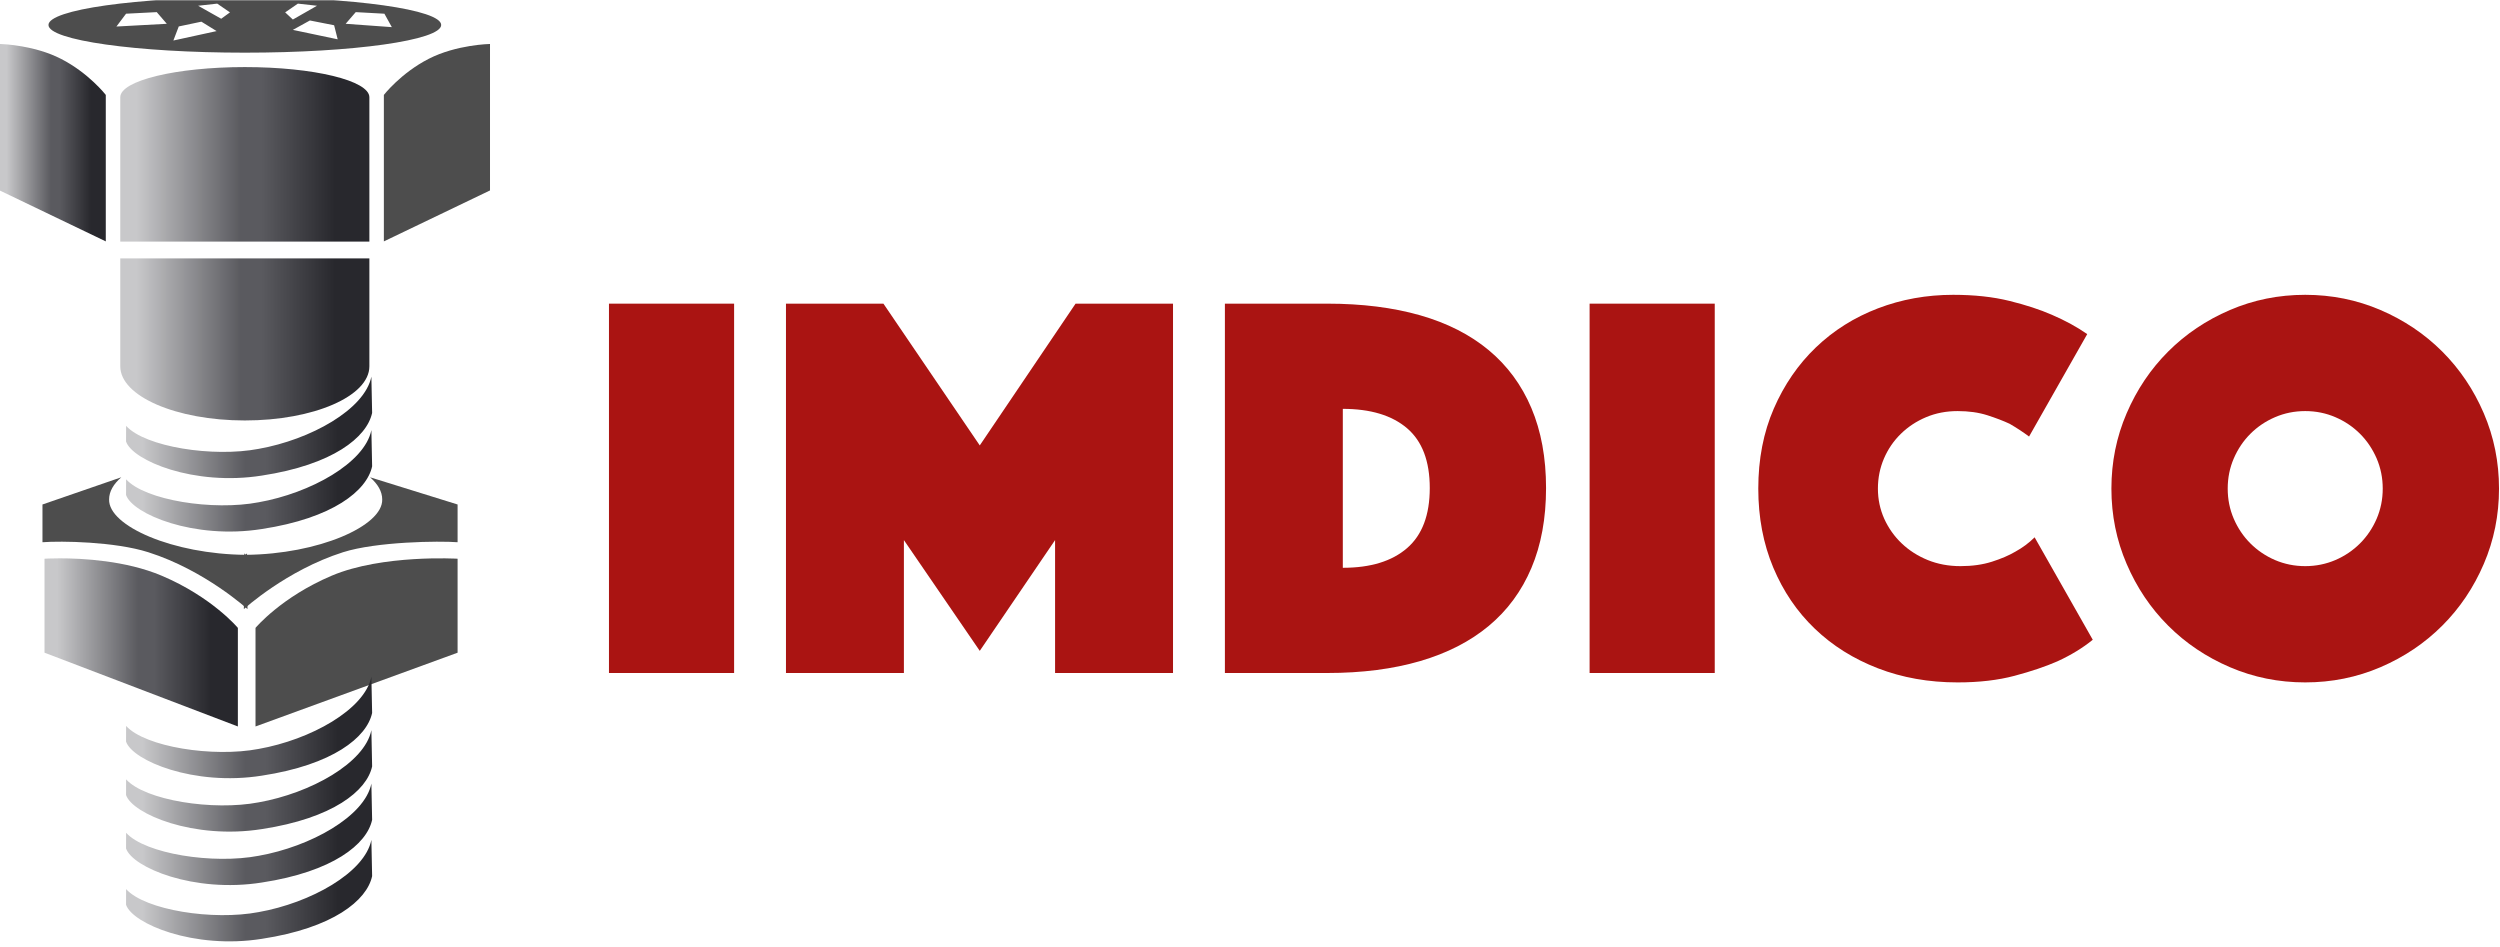
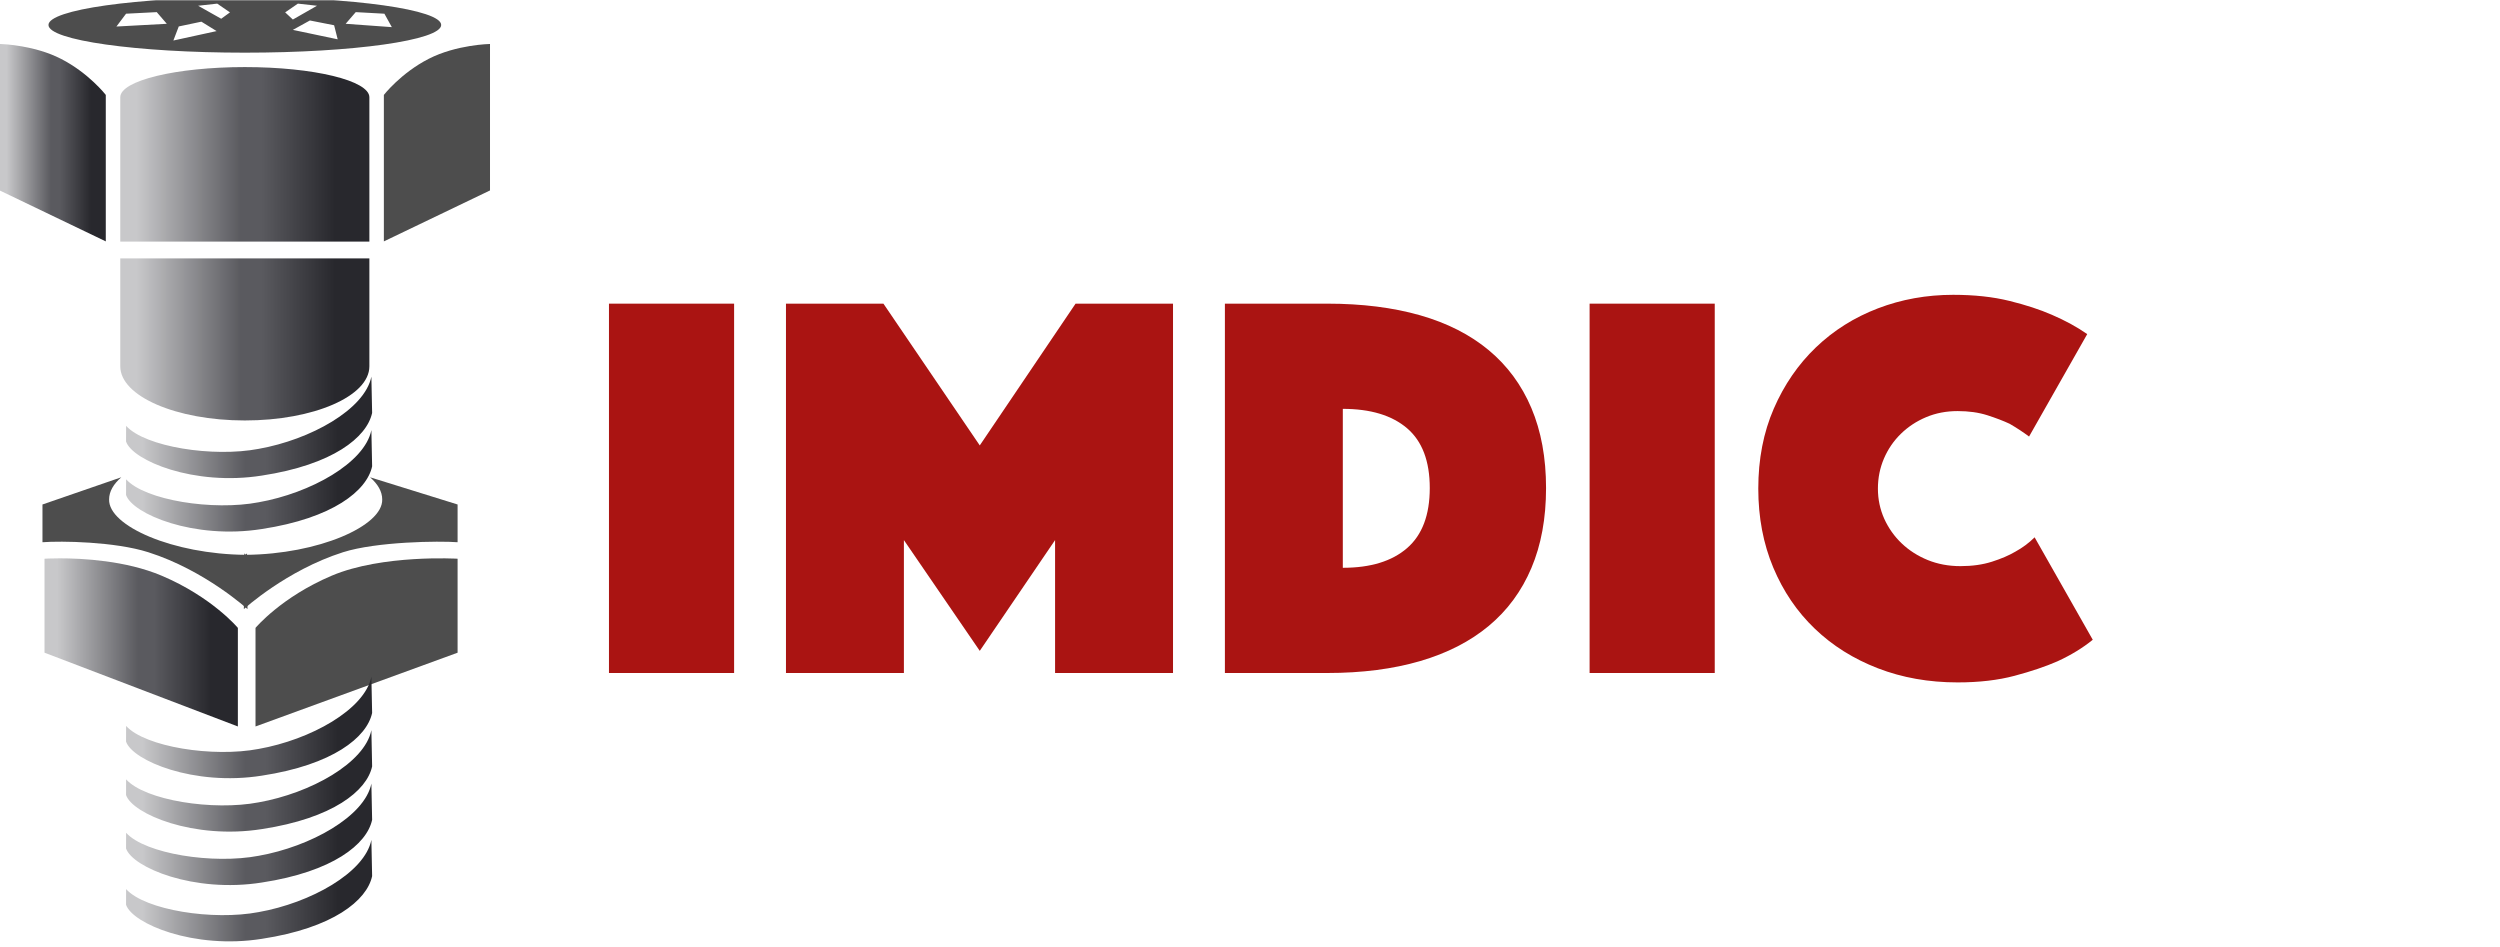
<svg xmlns="http://www.w3.org/2000/svg" xmlns:ns1="http://sodipodi.sourceforge.net/DTD/sodipodi-0.dtd" xmlns:ns2="http://www.inkscape.org/namespaces/inkscape" version="1.1" id="svg2" xml:space="preserve" width="2560" height="969.333" viewBox="0 0 2560 969.333" ns1:docname="LogoFull.ai">
  <defs id="defs6">
    <clipPath clipPathUnits="userSpaceOnUse" id="clipPath22">
      <path d="M 0,727 H 1920 V 0 H 0 Z" id="path20" />
    </clipPath>
    <linearGradient x1="0" y1="0" x2="1" y2="0" gradientUnits="userSpaceOnUse" gradientTransform="matrix(81.542,0,0,-81.542,-0.278,617.575)" spreadMethod="pad" id="linearGradient68">
      <stop style="stop-opacity:1;stop-color:#c8c8ca" offset="0" id="stop54" />
      <stop style="stop-opacity:1;stop-color:#c8c8ca" offset="0.066" id="stop56" />
      <stop style="stop-opacity:1;stop-color:#5a5a5f" offset="0.484" id="stop58" />
      <stop style="stop-opacity:1;stop-color:#5a5a5f" offset="0.567" id="stop60" />
      <stop style="stop-opacity:1;stop-color:#28282d" offset="0.861" id="stop62" />
      <stop style="stop-opacity:1;stop-color:#28282d" offset="0.964" id="stop64" />
      <stop style="stop-opacity:1;stop-color:#28282d" offset="1" id="stop66" />
    </linearGradient>
    <linearGradient x1="0" y1="0" x2="1" y2="0" gradientUnits="userSpaceOnUse" gradientTransform="matrix(191.364,0,0,-191.364,92.389,608.617)" spreadMethod="pad" id="linearGradient98">
      <stop style="stop-opacity:1;stop-color:#c8c8ca" offset="0" id="stop84" />
      <stop style="stop-opacity:1;stop-color:#c8c8ca" offset="0.066" id="stop86" />
      <stop style="stop-opacity:1;stop-color:#5a5a5f" offset="0.484" id="stop88" />
      <stop style="stop-opacity:1;stop-color:#5a5a5f" offset="0.567" id="stop90" />
      <stop style="stop-opacity:1;stop-color:#28282d" offset="0.861" id="stop92" />
      <stop style="stop-opacity:1;stop-color:#28282d" offset="0.964" id="stop94" />
      <stop style="stop-opacity:1;stop-color:#28282d" offset="1" id="stop96" />
    </linearGradient>
    <clipPath clipPathUnits="userSpaceOnUse" id="clipPath108">
      <path d="M 0,727 H 1920 V 0 H 0 Z" id="path106" />
    </clipPath>
    <linearGradient x1="0" y1="0" x2="1" y2="0" gradientUnits="userSpaceOnUse" gradientTransform="matrix(148.534,0,0,-148.534,34.198,233.696)" spreadMethod="pad" id="linearGradient140">
      <stop style="stop-opacity:1;stop-color:#c8c8ca" offset="0" id="stop126" />
      <stop style="stop-opacity:1;stop-color:#c8c8ca" offset="0.066" id="stop128" />
      <stop style="stop-opacity:1;stop-color:#5a5a5f" offset="0.484" id="stop130" />
      <stop style="stop-opacity:1;stop-color:#5a5a5f" offset="0.567" id="stop132" />
      <stop style="stop-opacity:1;stop-color:#28282d" offset="0.861" id="stop134" />
      <stop style="stop-opacity:1;stop-color:#28282d" offset="0.964" id="stop136" />
      <stop style="stop-opacity:1;stop-color:#28282d" offset="1" id="stop138" />
    </linearGradient>
    <clipPath clipPathUnits="userSpaceOnUse" id="clipPath150">
      <path d="M 0,727 H 1920 V 0 H 0 Z" id="path148" />
    </clipPath>
    <linearGradient x1="0" y1="0" x2="1" y2="0" gradientUnits="userSpaceOnUse" gradientTransform="matrix(191.364,0,0,-191.364,92.389,466.444)" spreadMethod="pad" id="linearGradient182">
      <stop style="stop-opacity:1;stop-color:#c8c8ca" offset="0" id="stop168" />
      <stop style="stop-opacity:1;stop-color:#c8c8ca" offset="0.066" id="stop170" />
      <stop style="stop-opacity:1;stop-color:#5a5a5f" offset="0.484" id="stop172" />
      <stop style="stop-opacity:1;stop-color:#5a5a5f" offset="0.567" id="stop174" />
      <stop style="stop-opacity:1;stop-color:#28282d" offset="0.861" id="stop176" />
      <stop style="stop-opacity:1;stop-color:#28282d" offset="0.964" id="stop178" />
      <stop style="stop-opacity:1;stop-color:#28282d" offset="1" id="stop180" />
    </linearGradient>
    <linearGradient x1="0" y1="0" x2="1" y2="0" gradientUnits="userSpaceOnUse" gradientTransform="matrix(189.032,0,0,-189.032,96.834,86.259)" spreadMethod="pad" id="linearGradient212">
      <stop style="stop-opacity:1;stop-color:#c8c8ca" offset="0" id="stop198" />
      <stop style="stop-opacity:1;stop-color:#c8c8ca" offset="0.066" id="stop200" />
      <stop style="stop-opacity:1;stop-color:#5a5a5f" offset="0.484" id="stop202" />
      <stop style="stop-opacity:1;stop-color:#5a5a5f" offset="0.567" id="stop204" />
      <stop style="stop-opacity:1;stop-color:#28282d" offset="0.861" id="stop206" />
      <stop style="stop-opacity:1;stop-color:#28282d" offset="0.964" id="stop208" />
      <stop style="stop-opacity:1;stop-color:#28282d" offset="1" id="stop210" />
    </linearGradient>
    <linearGradient x1="0" y1="0" x2="1" y2="0" gradientUnits="userSpaceOnUse" gradientTransform="matrix(189.032,0,0,-189.032,96.834,43.005)" spreadMethod="pad" id="linearGradient242">
      <stop style="stop-opacity:1;stop-color:#c8c8ca" offset="0" id="stop228" />
      <stop style="stop-opacity:1;stop-color:#c8c8ca" offset="0.066" id="stop230" />
      <stop style="stop-opacity:1;stop-color:#5a5a5f" offset="0.484" id="stop232" />
      <stop style="stop-opacity:1;stop-color:#5a5a5f" offset="0.567" id="stop234" />
      <stop style="stop-opacity:1;stop-color:#28282d" offset="0.861" id="stop236" />
      <stop style="stop-opacity:1;stop-color:#28282d" offset="0.964" id="stop238" />
      <stop style="stop-opacity:1;stop-color:#28282d" offset="1" id="stop240" />
    </linearGradient>
    <linearGradient x1="0" y1="0" x2="1" y2="0" gradientUnits="userSpaceOnUse" gradientTransform="matrix(189.032,0,0,-189.032,96.834,357.809)" spreadMethod="pad" id="linearGradient272">
      <stop style="stop-opacity:1;stop-color:#c8c8ca" offset="0" id="stop258" />
      <stop style="stop-opacity:1;stop-color:#c8c8ca" offset="0.066" id="stop260" />
      <stop style="stop-opacity:1;stop-color:#5a5a5f" offset="0.484" id="stop262" />
      <stop style="stop-opacity:1;stop-color:#5a5a5f" offset="0.567" id="stop264" />
      <stop style="stop-opacity:1;stop-color:#28282d" offset="0.861" id="stop266" />
      <stop style="stop-opacity:1;stop-color:#28282d" offset="0.964" id="stop268" />
      <stop style="stop-opacity:1;stop-color:#28282d" offset="1" id="stop270" />
    </linearGradient>
    <linearGradient x1="0" y1="0" x2="1" y2="0" gradientUnits="userSpaceOnUse" gradientTransform="matrix(189.032,0,0,-189.032,96.834,398.867)" spreadMethod="pad" id="linearGradient302">
      <stop style="stop-opacity:1;stop-color:#c8c8ca" offset="0" id="stop288" />
      <stop style="stop-opacity:1;stop-color:#c8c8ca" offset="0.066" id="stop290" />
      <stop style="stop-opacity:1;stop-color:#5a5a5f" offset="0.484" id="stop292" />
      <stop style="stop-opacity:1;stop-color:#5a5a5f" offset="0.567" id="stop294" />
      <stop style="stop-opacity:1;stop-color:#28282d" offset="0.861" id="stop296" />
      <stop style="stop-opacity:1;stop-color:#28282d" offset="0.964" id="stop298" />
      <stop style="stop-opacity:1;stop-color:#28282d" offset="1" id="stop300" />
    </linearGradient>
    <linearGradient x1="0" y1="0" x2="1" y2="0" gradientUnits="userSpaceOnUse" gradientTransform="matrix(189.032,0,0,-189.032,96.834,127.311)" spreadMethod="pad" id="linearGradient332">
      <stop style="stop-opacity:1;stop-color:#c8c8ca" offset="0" id="stop318" />
      <stop style="stop-opacity:1;stop-color:#c8c8ca" offset="0.066" id="stop320" />
      <stop style="stop-opacity:1;stop-color:#5a5a5f" offset="0.484" id="stop322" />
      <stop style="stop-opacity:1;stop-color:#5a5a5f" offset="0.567" id="stop324" />
      <stop style="stop-opacity:1;stop-color:#28282d" offset="0.861" id="stop326" />
      <stop style="stop-opacity:1;stop-color:#28282d" offset="0.964" id="stop328" />
      <stop style="stop-opacity:1;stop-color:#28282d" offset="1" id="stop330" />
    </linearGradient>
    <linearGradient x1="0" y1="0" x2="1" y2="0" gradientUnits="userSpaceOnUse" gradientTransform="matrix(189.032,0,0,-189.032,96.834,168.356)" spreadMethod="pad" id="linearGradient362">
      <stop style="stop-opacity:1;stop-color:#c8c8ca" offset="0" id="stop348" />
      <stop style="stop-opacity:1;stop-color:#c8c8ca" offset="0.066" id="stop350" />
      <stop style="stop-opacity:1;stop-color:#5a5a5f" offset="0.484" id="stop352" />
      <stop style="stop-opacity:1;stop-color:#5a5a5f" offset="0.567" id="stop354" />
      <stop style="stop-opacity:1;stop-color:#28282d" offset="0.861" id="stop356" />
      <stop style="stop-opacity:1;stop-color:#28282d" offset="0.964" id="stop358" />
      <stop style="stop-opacity:1;stop-color:#28282d" offset="1" id="stop360" />
    </linearGradient>
    <clipPath clipPathUnits="userSpaceOnUse" id="clipPath372">
      <path d="M 0,727 H 1920 V 0 H 0 Z" id="path370" />
    </clipPath>
  </defs>
  <ns1:namedview id="namedview4" pagecolor="#ffffff" bordercolor="#666666" borderopacity="1.0" ns2:pageshadow="2" ns2:pageopacity="0.0" ns2:pagecheckerboard="0" />
  <g id="g8" ns2:groupmode="layer" ns2:label="LogoFull" transform="matrix(1.333,0,0,-1.333,0,969.333)">
    <path d="m 467.803,493.917 h 96.131 v -283.73 h -96.131 z" style="fill:#aa1412;fill-opacity:1;fill-rule:nonzero;stroke:none" id="path10" />
    <g id="g12" transform="translate(603.774,493.917)">
      <path d="M 0,0 H 74.87 L 148.878,-108.904 222.472,0 h 74.857 v -283.73 h -90.601 v 102.095 l -57.85,-85.084 -58.28,85.084 V -283.73 H 0 Z" style="fill:#aa1412;fill-opacity:1;fill-rule:nonzero;stroke:none" id="path14" />
    </g>
    <g id="g16">
      <g id="g18" clip-path="url(#clipPath22)">
        <g id="g24" transform="translate(1031.54,291.008)">
          <path d="m 0,0 c 21.268,0 37.727,5.031 49.352,15.108 11.624,10.069 17.442,25.446 17.442,46.15 0,20.704 -5.818,36.015 -17.442,45.94 C 37.727,117.117 21.268,122.09 0,122.09 Z m -90.585,-80.82 v 283.729 h 78.704 c 26.641,0 50.382,-2.984 71.23,-8.928 20.854,-5.956 38.416,-14.904 52.75,-26.817 14.313,-11.9 25.236,-26.719 32.747,-44.438 7.518,-17.745 11.277,-38.219 11.277,-61.468 0,-23.262 -3.759,-43.749 -11.277,-61.462 -7.511,-17.738 -18.434,-32.551 -32.747,-44.457 C 97.765,-56.574 80.203,-65.588 59.349,-71.675 38.501,-77.763 14.76,-80.82 -11.881,-80.82 Z" style="fill:#aa1412;fill-opacity:1;fill-rule:nonzero;stroke:none" id="path26" />
        </g>
        <path d="m 1221.12,493.917 h 96.131 v -283.73 h -96.131 z" style="fill:#aa1412;fill-opacity:1;fill-rule:nonzero;stroke:none" id="path28" />
        <g id="g30" transform="translate(1350.701,351.833)">
          <path d="m 0,0 c 0,22.678 3.982,43.172 11.926,61.468 7.951,18.289 18.71,33.955 32.328,47.016 13.626,13.048 29.482,23.032 47.64,29.98 18.125,6.94 37.425,10.41 57.853,10.41 16.164,0 30.544,-1.548 43.172,-4.677 12.608,-3.11 23.458,-6.665 32.531,-10.627 10.503,-4.547 19.576,-9.499 27.231,-14.886 L 208.007,39.99 c -4.527,3.418 -9.499,6.652 -14.878,9.787 -4.835,2.264 -10.562,4.462 -17.2,6.594 -6.686,2.125 -14.269,3.188 -22.797,3.188 -8.764,0 -16.853,-1.568 -24.239,-4.691 C 121.525,51.759 115.064,47.502 109.547,42.116 104.017,36.73 99.687,30.412 96.571,23.183 93.455,15.947 91.894,8.22 91.894,0 c 0,-8.226 1.639,-15.941 4.874,-23.184 3.286,-7.215 7.754,-13.533 13.422,-18.912 5.654,-5.393 12.339,-9.656 19.982,-12.779 7.655,-3.096 16.033,-4.678 25.105,-4.678 9.072,0 17.168,1.148 24.239,3.412 7.092,2.256 13.036,4.815 17.87,7.655 5.668,3.11 10.621,6.81 14.892,11.067 l 44.66,-78.695 c -7.662,-6.238 -16.728,-11.788 -27.23,-16.597 -9.073,-3.962 -19.982,-7.662 -32.768,-11.06 -12.733,-3.404 -27.349,-5.097 -43.808,-5.097 -22.107,0 -42.535,3.614 -61.238,10.844 -18.71,7.229 -34.88,17.365 -48.479,30.419 C 29.783,-94.564 19.149,-78.898 11.487,-60.602 3.844,-42.313 0,-22.107 0,0" style="fill:#aa1412;fill-opacity:1;fill-rule:nonzero;stroke:none" id="path32" />
        </g>
        <g id="g34" transform="translate(1711.308,351.833)">
-           <path d="m 0,0 c 0,-8.226 1.548,-15.941 4.665,-23.184 3.129,-7.215 7.373,-13.533 12.766,-18.912 5.379,-5.393 11.703,-9.656 18.905,-12.779 7.249,-3.096 14.984,-4.678 23.203,-4.678 8.207,0 15.942,1.582 23.191,4.678 7.229,3.123 13.52,7.386 18.919,12.779 5.379,5.379 9.63,11.697 12.766,18.912 3.109,7.243 4.677,14.958 4.677,23.184 0,8.22 -1.568,15.947 -4.677,23.183 -3.136,7.229 -7.387,13.547 -12.766,18.933 -5.399,5.386 -11.69,9.643 -18.919,12.752 -7.249,3.123 -14.984,4.691 -23.191,4.691 -8.219,0 -15.954,-1.568 -23.203,-4.691 C 29.134,51.759 22.81,47.502 17.431,42.116 12.038,36.73 7.794,30.412 4.665,23.183 1.548,15.947 0,8.22 0,0 m -89.342,0 c 0,20.435 3.89,39.701 11.704,57.847 7.793,18.158 18.42,33.967 31.895,47.442 13.468,13.461 29.285,24.102 47.443,31.896 18.145,7.793 37.418,11.689 57.839,11.689 20.422,0 39.689,-3.896 57.854,-11.689 18.145,-7.794 33.948,-18.435 47.423,-31.896 13.468,-13.475 24.121,-29.284 31.915,-47.442 7.78,-18.146 11.683,-37.412 11.683,-57.847 0,-20.408 -3.903,-39.695 -11.683,-57.834 -7.794,-18.178 -18.447,-33.981 -31.915,-47.436 -13.475,-13.481 -29.278,-24.108 -47.423,-31.908 -18.165,-7.787 -37.432,-11.69 -57.854,-11.69 -20.421,0 -39.694,3.903 -57.839,11.69 -18.158,7.8 -33.975,18.427 -47.443,31.908 -13.475,13.455 -24.102,29.258 -31.895,47.436 -7.814,18.139 -11.704,37.426 -11.704,57.834" style="fill:#aa1412;fill-opacity:1;fill-rule:nonzero;stroke:none" id="path36" />
-         </g>
+           </g>
        <g id="g38" transform="translate(376.421,693.403)">
          <path d="m 0,0 c 0,0 -25.725,-0.446 -47.115,-11.421 -21.382,-10.948 -34.42,-27.703 -34.42,-27.703 V -151.655 L 0,-112.512 Z" style="fill:#4d4d4d;fill-opacity:1;fill-rule:nonzero;stroke:none" id="path40" />
        </g>
      </g>
    </g>
    <g id="g42">
      <g id="g44">
        <g id="g50">
          <g id="g52">
            <path d="m 0,580.757 81.264,-39.01 v 112.531 c 0,0 -13.03,16.756 -34.418,27.703 v 0 C 26.75,692.29 2.831,693.309 0,693.395 v 0 z" style="fill:url(#linearGradient68);stroke:none" id="path70" />
          </g>
        </g>
      </g>
    </g>
    <g id="g72">
      <g id="g74">
        <g id="g80">
          <g id="g82">
            <path d="M 92.389,652.481 V 541.583 h 191.364 v 110.898 c 0,12.799 -42.836,23.171 -95.682,23.171 v 0 c -52.844,0 -95.682,-10.372 -95.682,-23.171" style="fill:url(#linearGradient98);stroke:none" id="path100" />
          </g>
        </g>
      </g>
    </g>
    <g id="g102">
      <g id="g104" clip-path="url(#clipPath108)">
        <g id="g110" transform="translate(96.834,716.652)">
          <path d="M 0,0 23.577,1.213 31.311,-7.747 -7.4,-9.853 Z m 36.349,-20.599 4.139,10.818 17.385,3.66 11.696,-7.229 z M 73.102,-3.877 55.366,6.114 70.032,7.741 79.826,1.023 Z m 131.067,-6.436 -35.471,2.566 7.745,8.96 L 198.462,0 Z m -76.034,-2.112 13.09,7.229 18.608,-3.673 2.742,-10.805 z m -5.904,13.448 9.77,6.718 L 146.69,6.114 128.135,-4.481 Z M 91.237,12.641 c -83.296,0 -150.839,-9.531 -150.839,-21.294 0,-11.736 67.543,-21.281 150.839,-21.281 83.313,0 150.846,9.545 150.846,21.281 0,11.763 -67.533,21.294 -150.846,21.294" style="fill:#4d4d4d;fill-opacity:1;fill-rule:nonzero;stroke:none" id="path112" />
        </g>
      </g>
    </g>
    <g id="g114">
      <g id="g116">
        <g id="g122">
          <g id="g124">
            <path d="M 34.198,297.975 V 225.78 l 148.533,-56.665 v 75.729 c 0,0 -19.772,23.689 -58.66,40.142 v 0 c -27.395,11.579 -60.784,13.29 -78.133,13.29 v 0 c -7.282,0 -11.74,-0.301 -11.74,-0.301" style="fill:url(#linearGradient140);stroke:none" id="path142" />
          </g>
        </g>
      </g>
    </g>
    <g id="g144">
      <g id="g146" clip-path="url(#clipPath150)">
        <g id="g152" transform="translate(196.284,169.115)">
          <path d="m 0,0 155.234,56.666 v 72.193 c 0,0 -57.705,3.451 -96.599,-12.988 C 19.749,99.418 0,75.729 0,75.729 Z" style="fill:#4d4d4d;fill-opacity:1;fill-rule:nonzero;stroke:none" id="path154" />
        </g>
      </g>
    </g>
    <g id="g156">
      <g id="g158">
        <g id="g164">
          <g id="g166">
            <path d="m 92.389,528.7 v -82.914 c 0,-22.98 42.838,-41.598 95.682,-41.598 v 0 c 52.846,0 95.682,18.618 95.682,41.598 v 0 82.914 z" style="fill:url(#linearGradient182);stroke:none" id="path184" />
          </g>
        </g>
      </g>
    </g>
    <g id="g186">
      <g id="g188">
        <g id="g194">
          <g id="g196">
            <path d="M 198.761,69.776 C 163.68,63.059 111.436,71.272 96.87,87.449 v 0 L 96.834,75.405 c 4.9,-14.577 52.077,-34.428 104.282,-26.176 v 0 c 54.633,8.339 80.725,29.423 84.75,48.165 v 0 l -0.578,27.834 C 280.208,99.965 238.456,76.847 198.761,69.776" style="fill:url(#linearGradient212);stroke:none" id="path214" />
          </g>
        </g>
      </g>
    </g>
    <g id="g216">
      <g id="g218">
        <g id="g224">
          <g id="g226">
            <path d="M 198.761,26.525 C 163.68,19.814 111.436,28.014 96.87,44.192 v 0 L 96.834,32.147 c 4.9,-14.57 52.077,-34.428 104.282,-26.175 v 0 c 54.633,8.332 80.725,29.416 84.75,48.177 v 0 l -0.578,27.828 C 280.208,56.708 238.456,33.591 198.761,26.525" style="fill:url(#linearGradient242);stroke:none" id="path244" />
          </g>
        </g>
      </g>
    </g>
    <g id="g246">
      <g id="g248">
        <g id="g254">
          <g id="g256">
            <path d="m 198.761,341.344 c -35.081,-6.731 -87.325,1.488 -101.891,17.652 v 0 l -0.036,-12.044 c 4.9,-14.564 52.077,-34.427 104.282,-26.168 v 0 c 54.633,8.338 80.725,29.428 84.75,48.157 v 0 l -0.578,27.835 c -5.08,-25.269 -46.832,-48.368 -86.527,-55.432" style="fill:url(#linearGradient272);stroke:none" id="path274" />
          </g>
        </g>
      </g>
    </g>
    <g id="g276">
      <g id="g278">
        <g id="g284">
          <g id="g286">
            <path d="m 198.761,382.383 c -35.081,-6.718 -87.325,1.489 -101.891,17.673 v 0 l -0.036,-12.052 c 4.9,-14.563 52.077,-34.413 104.282,-26.167 v 0 c 54.633,8.331 80.725,29.409 84.75,48.158 v 0 l -0.578,27.841 c -5.08,-25.27 -46.832,-48.394 -86.527,-55.453" style="fill:url(#linearGradient302);stroke:none" id="path304" />
          </g>
        </g>
      </g>
    </g>
    <g id="g306">
      <g id="g308">
        <g id="g314">
          <g id="g316">
            <path d="m 198.761,110.829 c -35.081,-6.725 -87.325,1.489 -101.891,17.666 v 0 l -0.036,-12.05 c 4.9,-14.564 52.077,-34.408 104.282,-26.169 v 0 c 54.633,8.324 80.725,29.421 84.75,48.171 v 0 l -0.578,27.834 c -5.08,-25.276 -46.832,-48.387 -86.527,-55.452" style="fill:url(#linearGradient332);stroke:none" id="path334" />
          </g>
        </g>
      </g>
    </g>
    <g id="g336">
      <g id="g338">
        <g id="g344">
          <g id="g346">
            <path d="m 198.761,151.875 c -35.081,-6.71 -87.325,1.496 -101.891,17.672 v 0 l -0.036,-12.05 c 4.9,-14.583 52.077,-34.42 104.282,-26.174 v 0 c 54.633,8.343 80.725,29.434 84.75,48.177 v 0 l -0.578,27.828 c -5.08,-25.276 -46.832,-48.394 -86.527,-55.453" style="fill:url(#linearGradient362);stroke:none" id="path364" />
          </g>
        </g>
      </g>
    </g>
    <g id="g366">
      <g id="g368" clip-path="url(#clipPath372)">
        <g id="g374" transform="translate(187.662,302.075)">
          <path d="m 0,0 1.177,-1.102 c 55.633,0.458 105.388,22.114 104.778,42.548 0,6.081 -3.366,11.828 -9.362,17.03 L 163.857,37.562 V 8.574 C 149.662,9.65 101.701,9.092 75.821,0.879 32.315,-12.963 -0.335,-42.811 -0.335,-42.811" style="fill:#4d4d4d;fill-opacity:1;fill-rule:nonzero;stroke:none" id="path376" />
        </g>
        <g id="g378" transform="translate(189.767,302.075)">
          <path d="m 0,0 -1.178,-1.102 c -55.625,0.458 -105.381,22.114 -104.78,42.548 0,6.081 3.381,11.828 9.378,17.03 L -157.14,37.562 V 8.574 c 14.193,1.076 55.439,0.518 81.309,-7.695 43.523,-13.842 76.179,-43.69 76.179,-43.69" style="fill:#4d4d4d;fill-opacity:1;fill-rule:nonzero;stroke:none" id="path380" />
        </g>
      </g>
    </g>
  </g>
</svg>